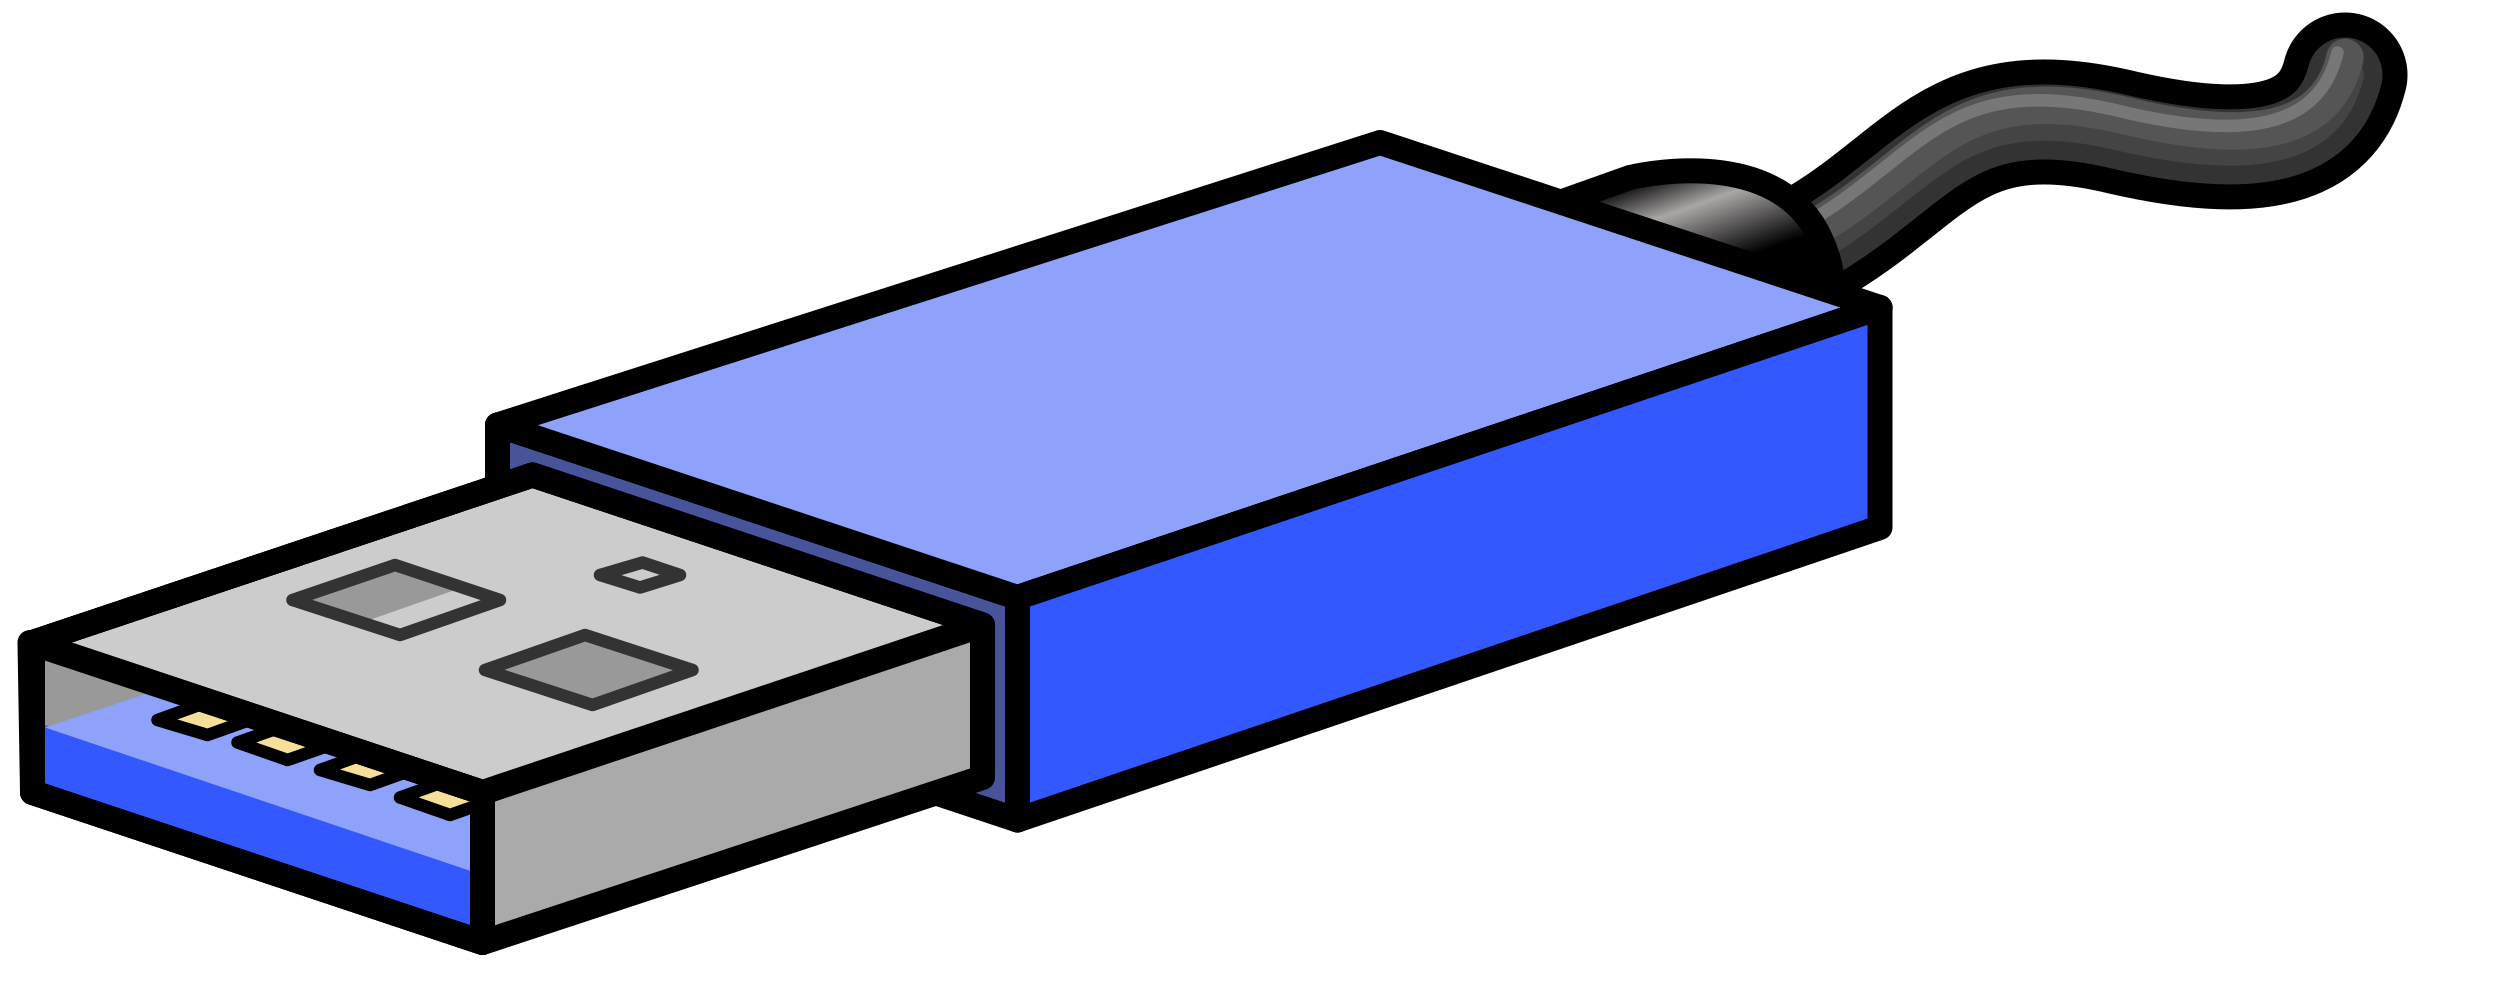
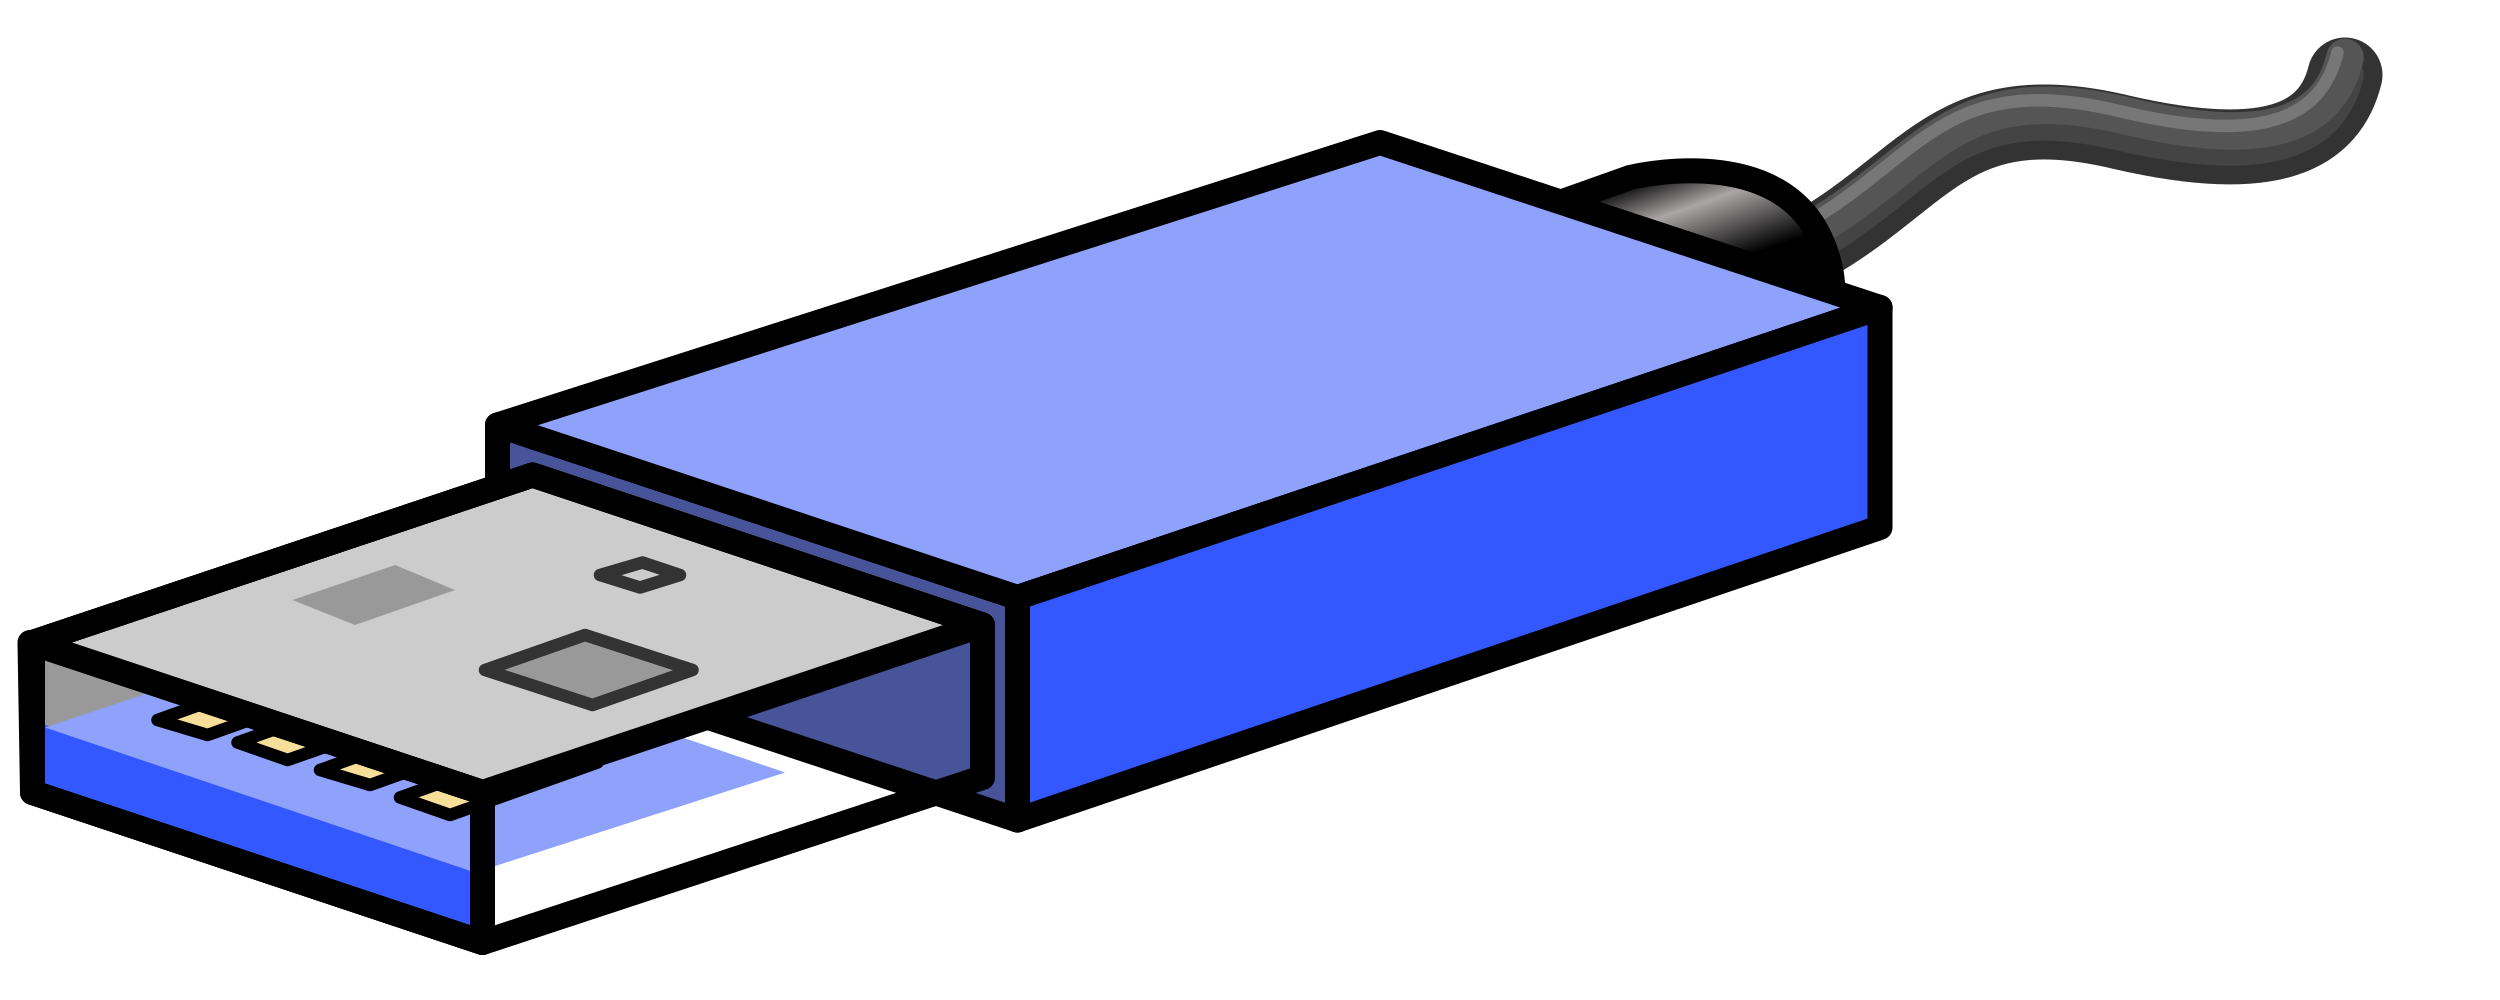
<svg xmlns="http://www.w3.org/2000/svg" viewBox="0 0 100 40">
  <defs>
    <linearGradient id="Gradient-0" x1="1.1" y1="-10.8" x2="4" y2="-2.6" gradientUnits="userSpaceOnUse">
      <stop offset="0" stop-color="#000" />
      <stop offset=".2" stop-color="#aaa6a6" />
      <stop offset=".5" stop-color="#000" />
    </linearGradient>
  </defs>
  <g transform="translate(1.2,.2)">
    <g transform="translate(56.8,1.8)">
-       <path d="M-30.3 23.5l32.7-11.3l9.5-3.2c7.1-2.6 7.1-7.6 15-5.7c6.1 1.4 8.3 .1 8.9-2.3" stroke="#000" fill="none" stroke-linecap="round" stroke-linejoin="round" stroke-width="5" />
      <path d="M-30.4 23.6l32.5-11.3l9.8-3.3c7.1-2.6 7.1-7.6 15-5.7c6.1 1.4 8.3 .1 8.9-2.3" stroke="#333" fill="none" stroke-linecap="round" stroke-linejoin="round" stroke-width="3" />
      <path d="M-30.4 23.6l31.4-11l10.9-3.6c7.1-2.6 7.1-7.6 15-5.7c6.1 1.4 8.3 .1 8.9-2.3" stroke="#444" fill="none" stroke-linecap="round" stroke-linejoin="round" stroke-width="1.5" />
      <path d="M-30.6 23.1l31.5-11.1l11-3.6c7.1-2.7 7.1-7.6 15-5.8c6.1 1.5 8.3 .2 8.9-2.3" stroke="#555" fill="none" stroke-linecap="round" stroke-linejoin="round" stroke-width="1.5" />
      <path d="M-30.6 22.8l31.2-11l11-3.6c7.1-2.7 7.1-7.6 15-5.8c6.1 1.5 8.3 .2 8.9-2.3" stroke="#777" fill="none" stroke-linecap="round" stroke-linejoin="round" stroke-width=".5" />
    </g>
    <path d="M0 0l5.6-2c0 0 4-2.3 1.9-6.4c-1.9-3.6-7.5-2.2-7.5-2.2l-5.9 2.1v6.2Z" stroke="#000" fill="url(#Gradient-0)" stroke-linecap="round" stroke-linejoin="round" transform="translate(64,17.5)" />
    <g transform="translate(18.7,5.5)">
      <path d="M20.8 18.2l-20.8-6.9v8.9l20.8 6.9v-8.9" stroke="#000" fill="#48549a" stroke-linecap="round" stroke-linejoin="round" />
      <path d="M20.8 18.2l-20.8-6.9l35.3-11.3l20 6.6c0 0-34.5 11.6-34.5 11.6Z" stroke="#000" fill="#8ea1fb" stroke-linecap="round" stroke-linejoin="round" />
      <path d="M20.8 27.1l34.5-11.7v-8.8l-34.5 11.6c0 0 0 8.9 0 8.9Z" stroke="#000" fill="#3458ff" stroke-linecap="round" stroke-linejoin="round" />
    </g>
    <g transform="translate(10.5,22.3)">
      <path d="M-10.4 9.2l20-6.7v-6l-20 6.7Z" fill="#999" />
      <g transform="translate(-9.3,2.3)">
        <path d="M-1 6.9l17.7 6l.1-2.9l-17.7-5.9c0 0-0.1 2.8-0.1 2.8Z" fill="#3458ff" />
        <path d="M-0.6 4.3l17.2 5.8l12.4-4l-17.3-5.9c0 0-12.3 4.1-12.3 4.1Z" fill="#8ea1fb" />
      </g>
      <path d="M-5.4 6.3l2 .6l5.9-2.1l-1.8-0.7c0 0-6.1 2.2-6.1 2.2Z" stroke="#000" fill="#f8df99" stroke-linecap="round" stroke-linejoin="round" stroke-width=".5" />
      <path d="M-2.2 7.2l2 .7l6-2.1l-1.8-0.8c0 0-6.2 2.2-6.2 2.2Z" stroke="#000" fill="#f8df99" stroke-linecap="round" stroke-linejoin="round" stroke-width=".5" />
-       <path d="M1.1 8.3l2 .6l5.9-2.1l-1.8-0.7c0 0-6.1 2.2-6.1 2.2Z" stroke="#000" fill="#f8df99" stroke-linecap="round" stroke-linejoin="round" stroke-width=".5" />
+       <path d="M1.1 8.3l2 .6l5.9-2.1l-1.8-0.7Z" stroke="#000" fill="#f8df99" stroke-linecap="round" stroke-linejoin="round" stroke-width=".5" />
      <path d="M4.3 9.4l2 .7l5.9-2.1l-1.8-0.8c0 0-6.1 2.2-6.1 2.2Z" stroke="#000" fill="#f8df99" stroke-linecap="round" stroke-linejoin="round" stroke-width=".5" />
-       <path d="M7.6 15.2l20-6.6v-6.1l-20 6.7c0 0 0 6 0 6Z" fill="#aaa" />
      <path d="M-10.4 3.2l18 6l20-6.7l-18-6c0 0-20 6.7-20 6.7Z" stroke="#000" fill="#ccc" stroke-linecap="round" stroke-linejoin="round" />
      <path d="M-10.4 9.2l18 6v-6l-18.1-6c0 0 .1 6 .1 6Z" stroke="#000" fill="none" stroke-linecap="round" stroke-linejoin="round" />
      <path d="M-10.4 3.2v6l18 6l20-6.6v-6.1l-18-6c0 0-20 6.7-20 6.7Z" stroke="#000" fill="none" stroke-linecap="round" stroke-linejoin="round" />
      <path d="M7.7 4.3l4.3 1.4l4-1.4l-4.3-1.4c0 0-4 1.4-4 1.4Z" stroke="#333" fill="#999" stroke-linecap="round" stroke-linejoin="round" stroke-width=".5" />
      <path d="M0 1.5l2.5 1l4-1.4l-2.4-1c0 0-4.1 1.4-4.1 1.4Z" fill="#999" />
      <path d="M12.3 .5l1.6 .5l1.6-0.5l-1.5-0.5c0 0-1.7 .5-1.7 .5Z" stroke="#333" fill="none" stroke-linecap="round" stroke-linejoin="round" stroke-width=".5" />
-       <path d="M0 1.5l4.3 1.4l4-1.4l-4.2-1.4c0 0-4.1 1.4-4.1 1.4Z" stroke="#333" fill="none" stroke-linecap="round" stroke-linejoin="round" stroke-width=".5" />
    </g>
  </g>
</svg>